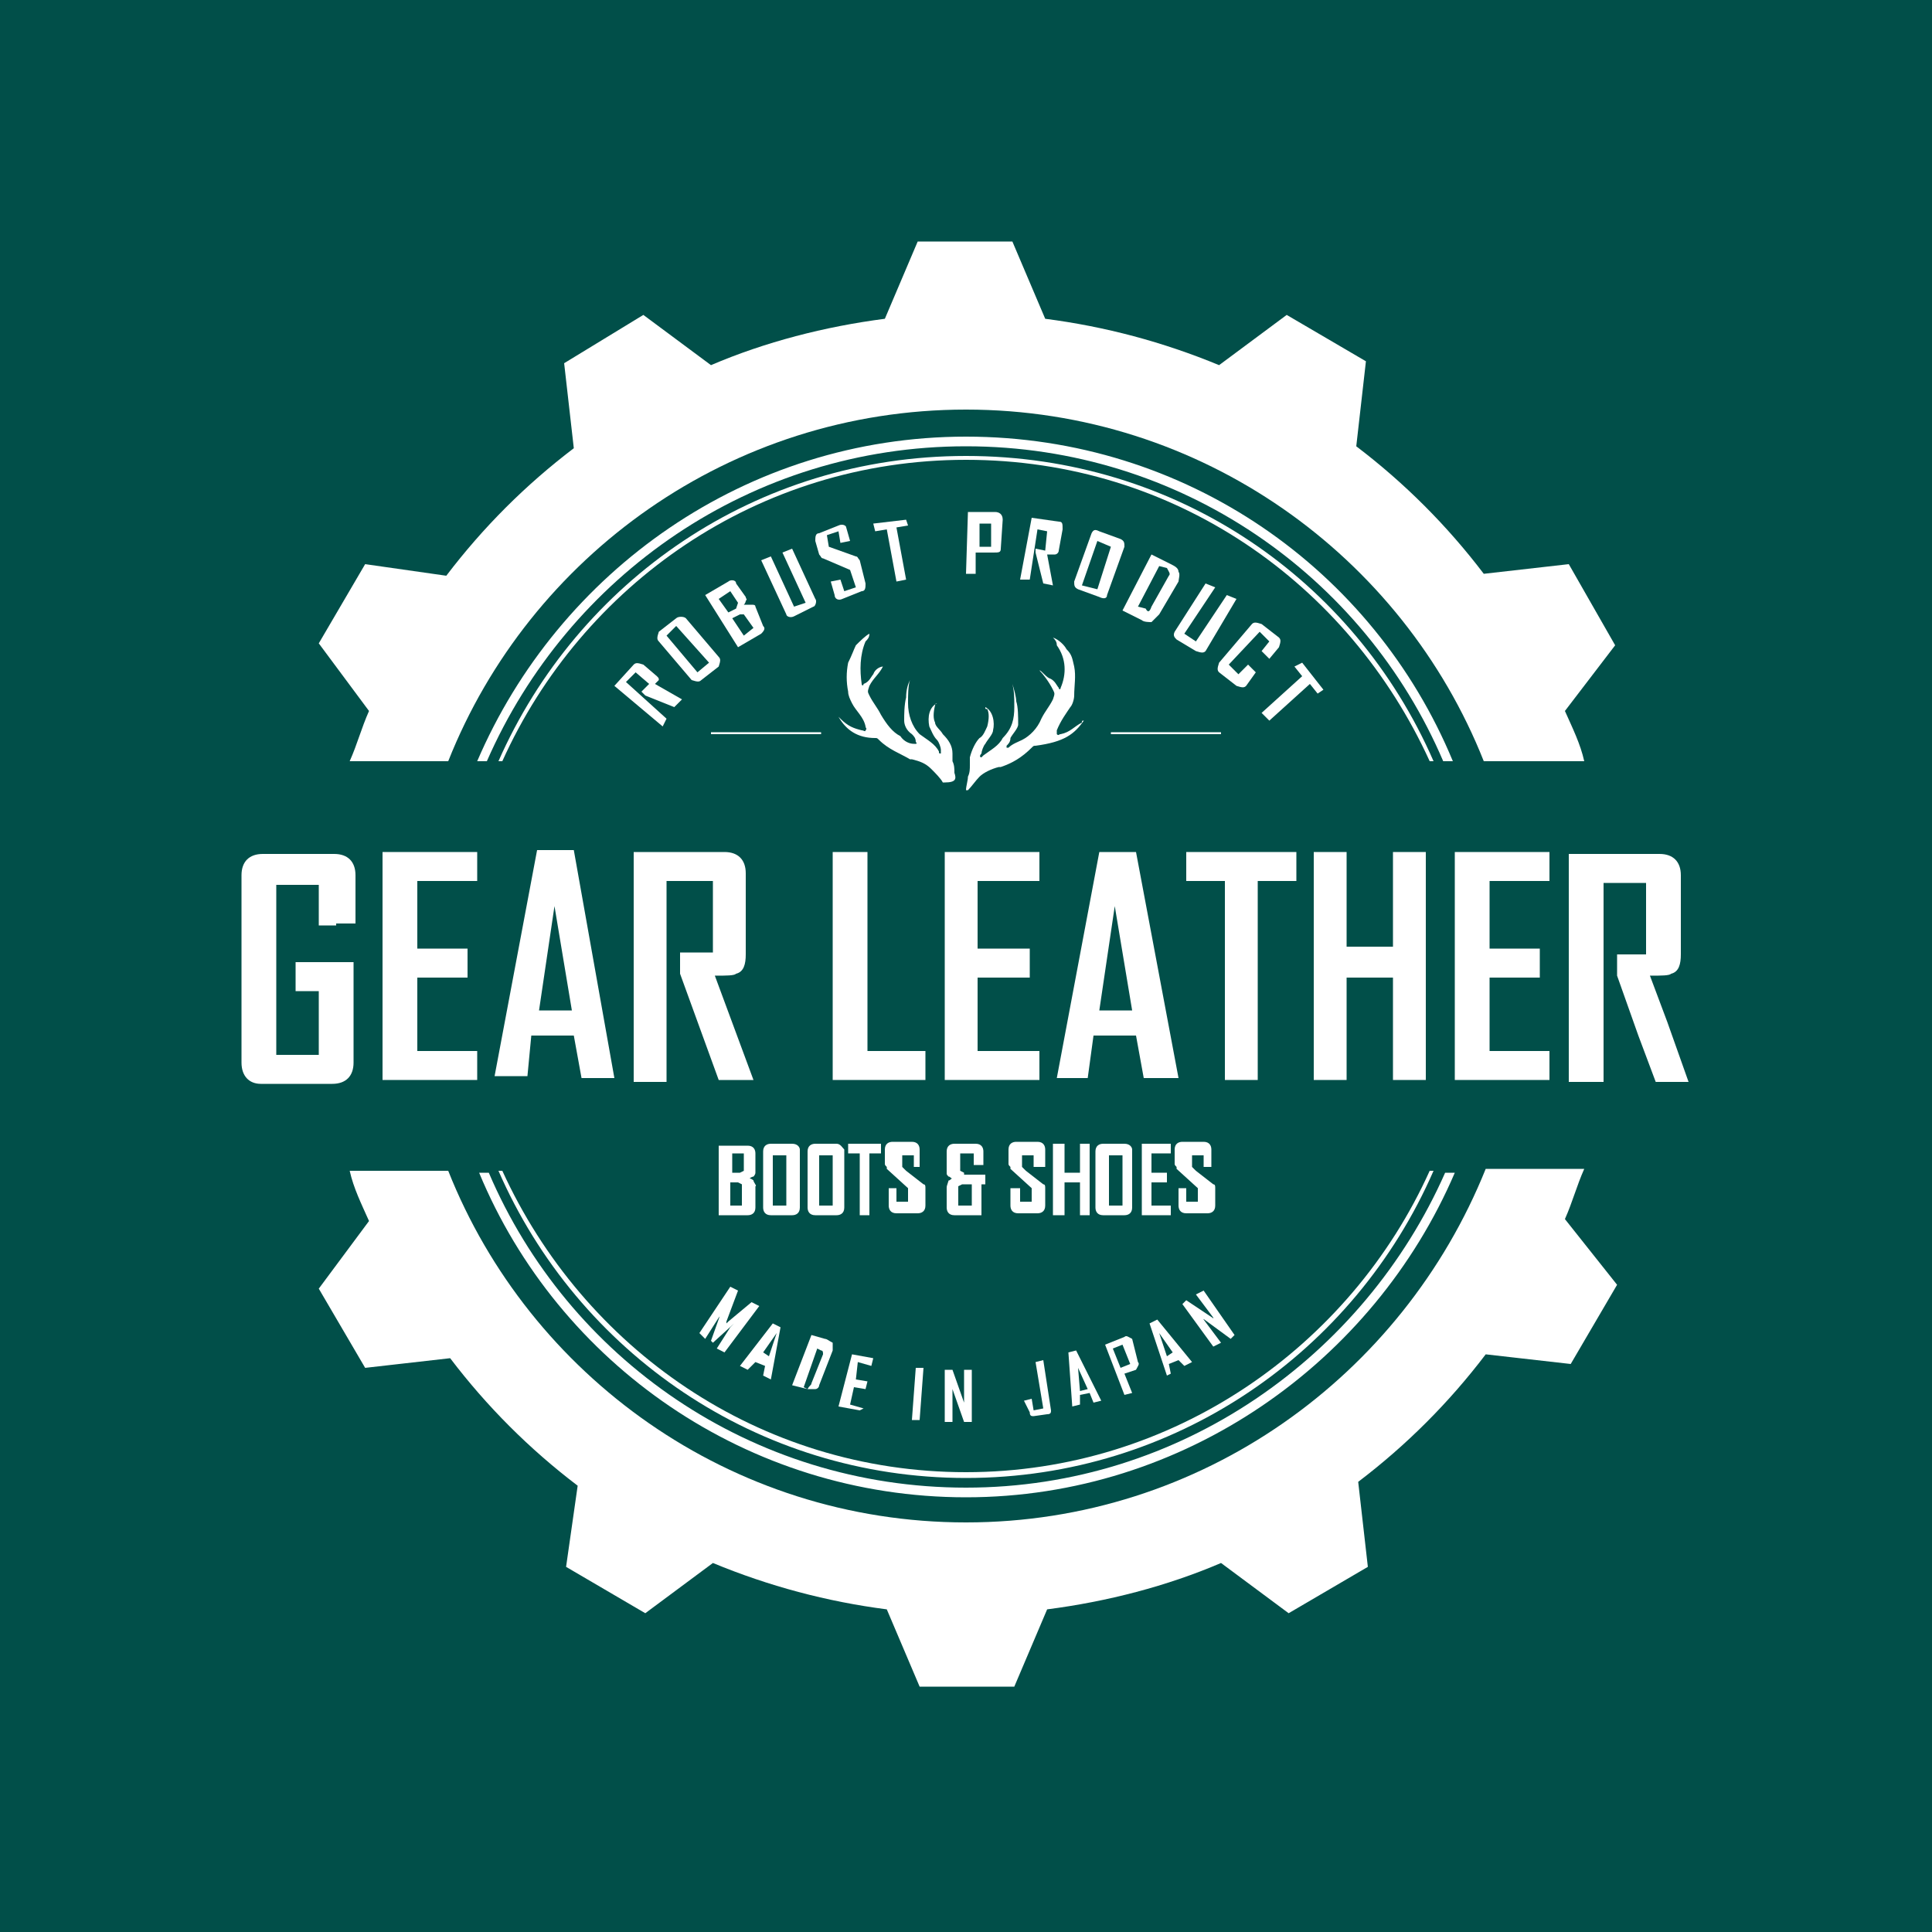
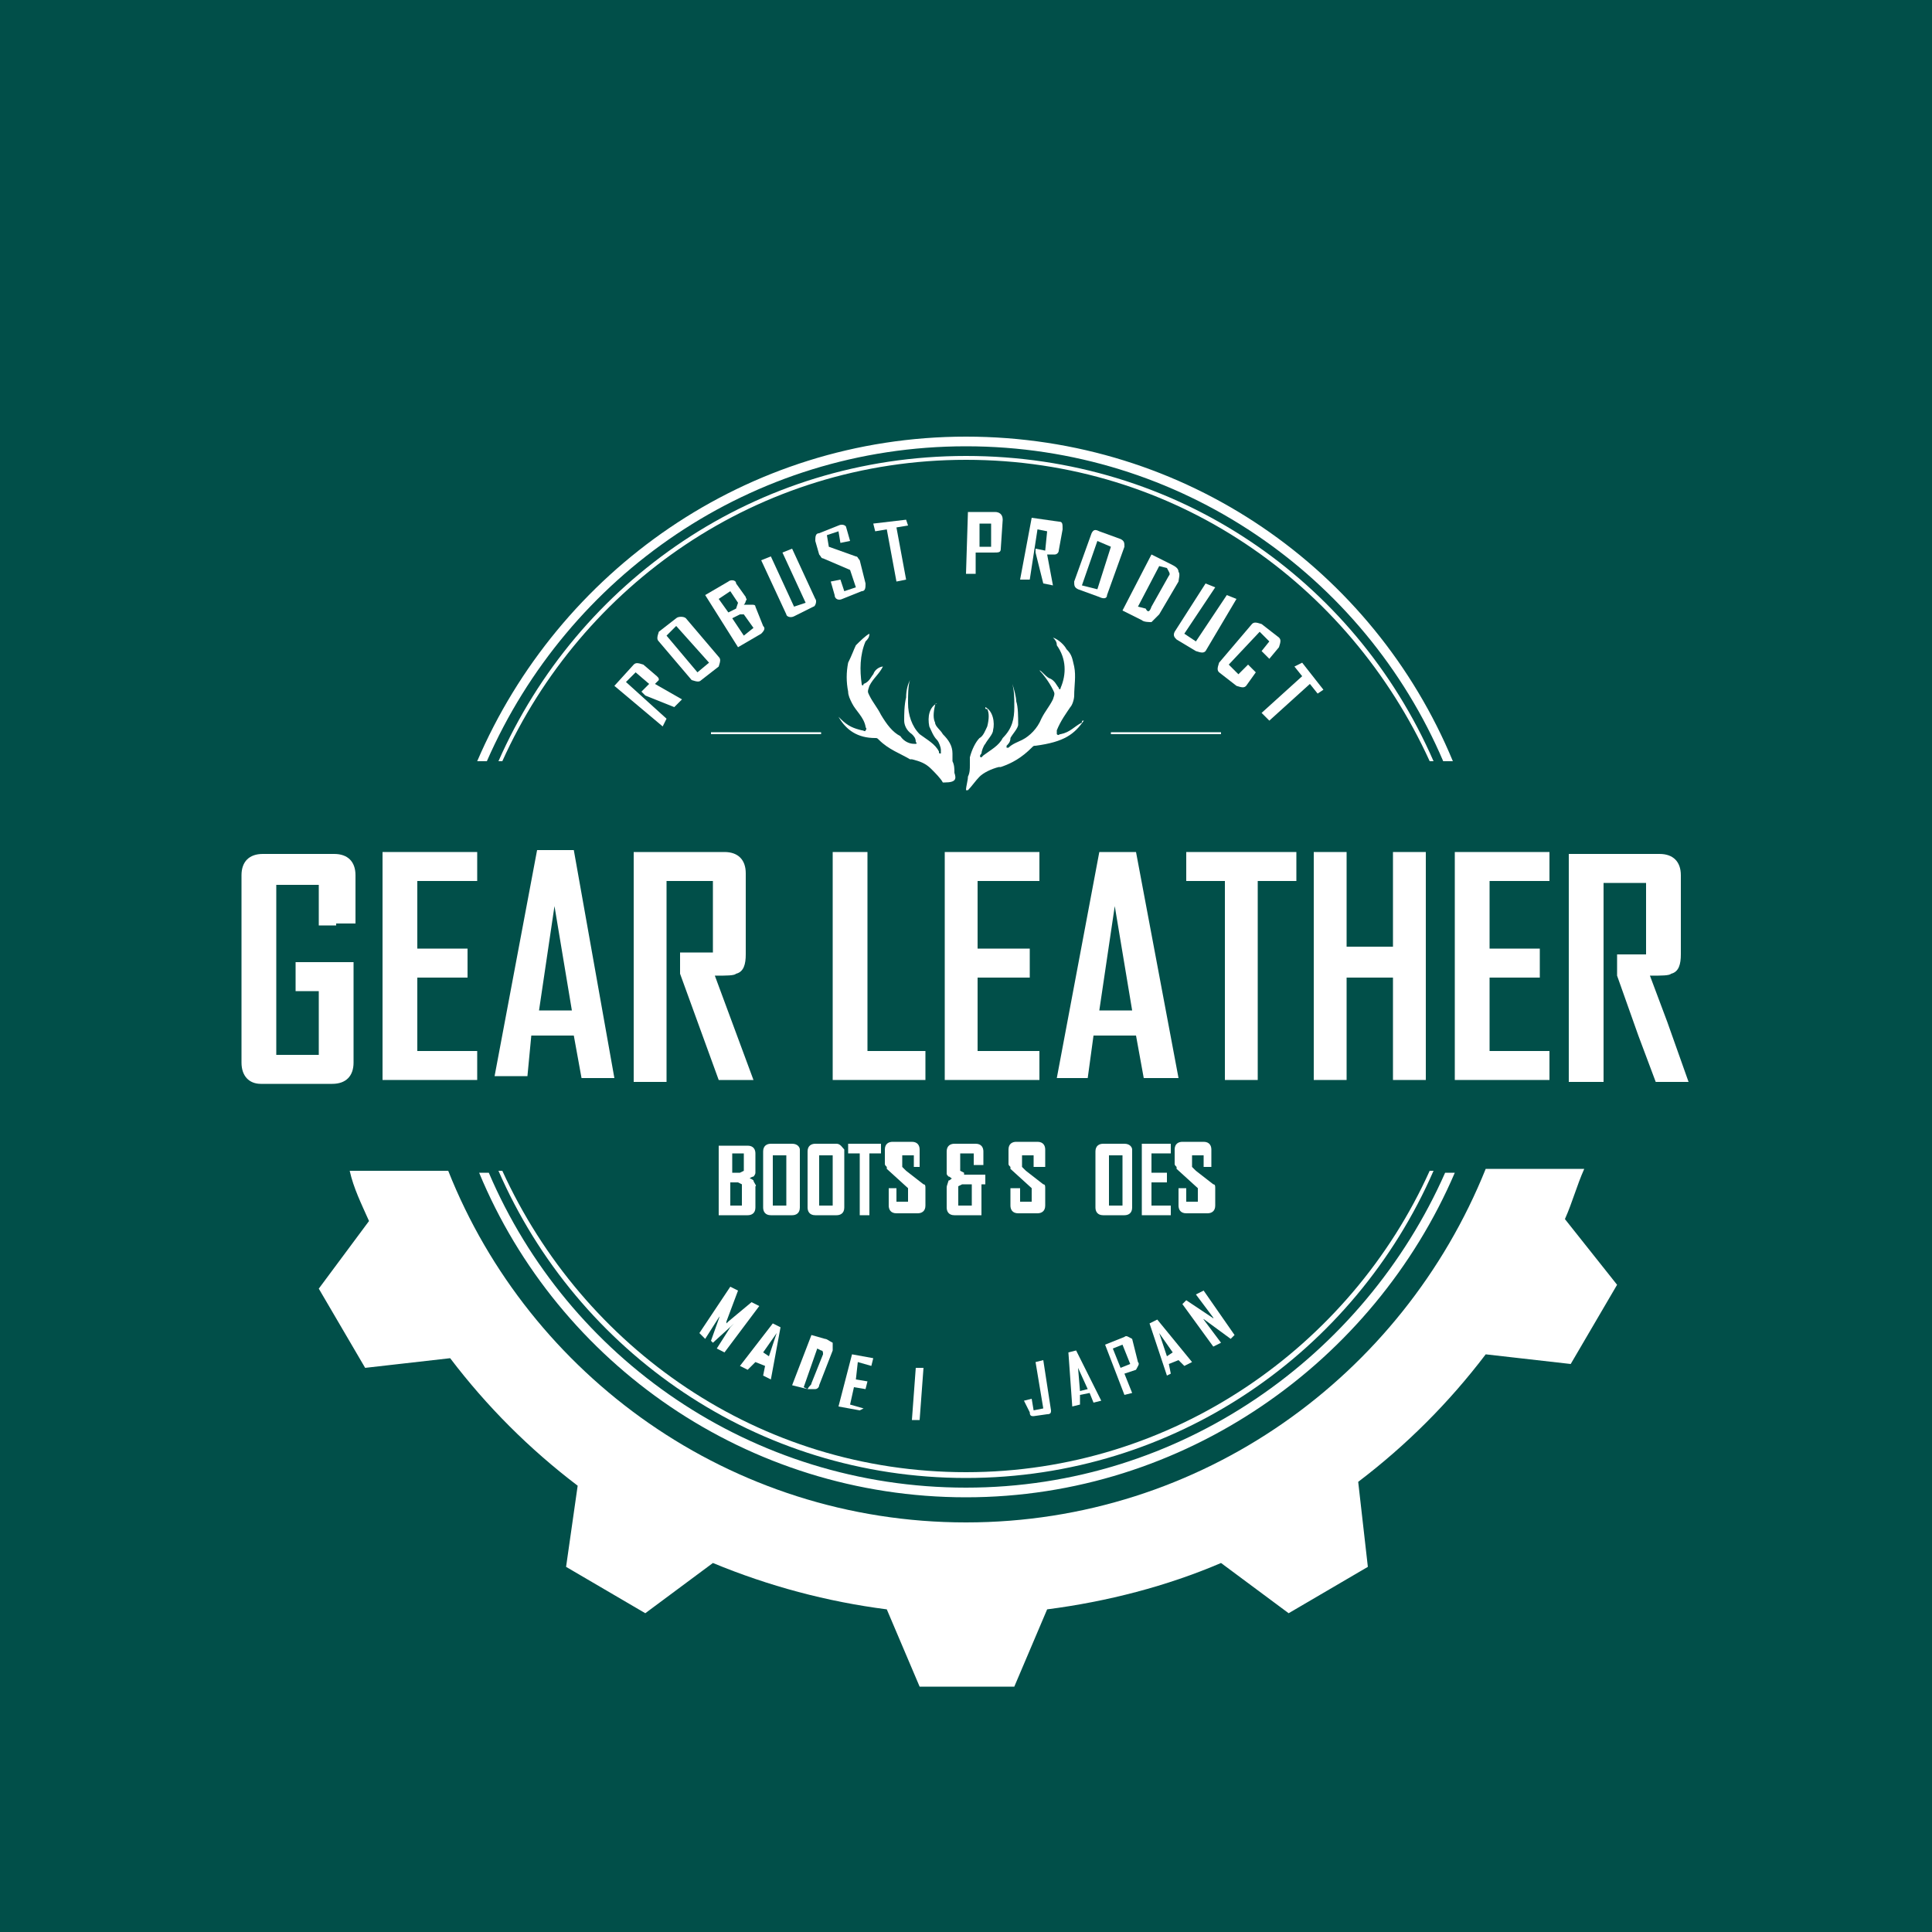
<svg xmlns="http://www.w3.org/2000/svg" version="1.1" id="レイヤー_1" x="0px" y="0px" viewBox="0 0 100 100" style="enable-background:new 0 0 100 100;" xml:space="preserve">
  <style type="text/css">
	.st0{fill:#014F49;}
	.st1{fill:#FFFFFF;}
</style>
  <rect class="st0" width="100" height="100" />
  <g>
    <g>
      <g>
        <path class="st1" d="M35.3,36.2l-0.4,0.4L33.4,36l-0.2-0.2l0.4-0.4l-0.7-0.6l-0.5,0.5l2.1,1.9l-0.2,0.4l-2.5-2.1l1-1.1     c0.1-0.1,0.2-0.1,0.5,0L34,35c0.1,0.1,0.1,0.1,0.1,0.2c0,0-0.1,0.1-0.2,0.2L35.3,36.2z" />
        <path class="st1" d="M37.2,34c0.1,0.1,0.1,0.2,0,0.5l-0.9,0.7c-0.1,0.1-0.2,0.1-0.5,0l-1.7-2c-0.1-0.1-0.1-0.2,0-0.5l0.9-0.7     c0.1-0.1,0.4-0.1,0.5,0L37.2,34z M36.7,34.3L35,32.4l-0.5,0.5l1.6,1.9L36.7,34.3z" />
        <path class="st1" d="M39.5,32.4c0.1,0.1,0.1,0.2-0.1,0.4l-1.2,0.7l-1.7-2.7l1.2-0.7c0.1-0.1,0.4-0.1,0.4,0.1l0.5,0.7     c0,0.1,0.1,0.1,0,0.2c0,0,0,0.1-0.1,0.2c0.2,0,0.4,0,0.4,0c0.1,0,0.2,0,0.2,0.1L39.5,32.4z M38.2,31.2l-0.4-0.6l-0.6,0.4l0.5,0.7     l0.4-0.2L38.2,31.2z M39,32.5l-0.5-0.7h-0.2L37.9,32l0.6,0.9L39,32.5z" />
        <path class="st1" d="M42.2,31c0.1,0.1,0,0.4-0.1,0.4l-1,0.5c-0.2,0.1-0.4,0-0.4-0.1L39.4,29l0.5-0.2l1.2,2.6l0.6-0.2l-1.2-2.6     l0.5-0.2L42.2,31z" />
        <path class="st1" d="M44.8,30.2c0,0.2,0,0.4-0.2,0.4l-1,0.4c-0.2,0.1-0.4,0-0.4-0.2l-0.2-0.7l0.5-0.1l0.2,0.6l0.6-0.2L44,29.5     l-1.4-0.6c-0.1,0-0.1-0.1-0.2-0.2l-0.2-0.7c0-0.2,0-0.4,0.2-0.4l1-0.4c0.2-0.1,0.4,0,0.4,0.1L44,28l-0.5,0.1l-0.1-0.6l-0.6,0.2     l0.1,0.6l1.4,0.5c0.1,0,0.1,0.1,0.2,0.2L44.8,30.2z" />
        <path class="st1" d="M47,27.2l-0.6,0.1l0.5,2.7l-0.5,0.1l-0.5-2.7l-0.6,0.1l-0.1-0.4l1.7-0.2L47,27.2z" />
        <path class="st1" d="M51.8,28.4c0,0.2-0.1,0.2-0.4,0.2h-0.9v1.1H50l0.1-3.2h1.4c0.2,0,0.4,0.1,0.4,0.4L51.8,28.4z M51.3,28.3     v-1.2h-0.6v1.2H51.3z" />
        <path class="st1" d="M54.5,30.3L54,30.2l-0.4-1.6v-0.2l0.5,0.1l0.1-1l-0.5-0.1L53.3,30h-0.5l0.6-3.2l1.4,0.2     c0.2,0,0.2,0.1,0.2,0.4l-0.2,1.1c0,0.1-0.1,0.2-0.2,0.2c0,0-0.1,0-0.4,0L54.5,30.3z" />
        <path class="st1" d="M57.3,30.8c0,0.2-0.2,0.2-0.4,0.1l-1.1-0.4c-0.2-0.1-0.2-0.2-0.2-0.4l0.9-2.5c0.1-0.2,0.2-0.2,0.4-0.1     l1.1,0.4c0.2,0.1,0.2,0.2,0.2,0.4L57.3,30.8z M56.8,30.5l0.7-2.2L56.8,28L56,30.3L56.8,30.5z" />
        <path class="st1" d="M60,31.8c-0.1,0.1-0.2,0.2-0.4,0.4c-0.1,0-0.4,0-0.5-0.1l-1-0.5l1.5-2.9l1,0.5c0.2,0.1,0.4,0.2,0.4,0.4     c0.1,0.1,0,0.4,0,0.5L60,31.8z M59.6,31.4l0.9-1.6c0.1-0.1,0-0.2-0.1-0.4L60,29.3l-1.1,2.1l0.4,0.1     C59.4,31.7,59.5,31.7,59.6,31.4z" />
        <path class="st1" d="M62.4,33.7c-0.1,0.1-0.2,0.1-0.5,0l-1-0.6c-0.1-0.1-0.2-0.2-0.1-0.4l1.6-2.5l0.5,0.2l-1.6,2.4l0.6,0.4     l1.6-2.4L64,31L62.4,33.7z" />
        <path class="st1" d="M64.5,35.5c-0.1,0.1-0.2,0.1-0.5,0l-0.9-0.7c-0.1-0.1-0.1-0.2,0-0.5l1.7-2c0.1-0.1,0.2-0.1,0.5,0l0.9,0.7     c0.1,0.1,0.1,0.2,0,0.5l-0.5,0.6l-0.4-0.4l0.4-0.5l-0.5-0.5l-1.6,1.7l0.5,0.5l0.5-0.5l0.4,0.4L64.5,35.5z" />
        <path class="st1" d="M68.2,35.9l-0.4-0.5l-2.1,1.9l-0.4-0.4l2.1-1.9l-0.4-0.5l0.4-0.2l1.1,1.4L68.2,35.9z" />
      </g>
    </g>
    <g>
      <g>
        <path class="st1" d="M37.5,70l-0.4-0.2l0.7-1.1c0,0,0.1-0.1,0.2-0.2l-1.1,1l-0.1-0.1l0.5-1.4c0,0.1-0.1,0.2-0.1,0.2l-0.7,1.1     L36.2,69l1.6-2.4l0.4,0.2l-0.6,1.6c0,0,0,0,0,0.1c0,0,0,0,0.1-0.1l1.2-1l0.4,0.2L37.5,70z" />
        <path class="st1" d="M39.9,71.4l-0.4-0.2l0.1-0.5l-0.5-0.2l-0.4,0.4l-0.4-0.2l0,0l1.7-2.2l0.4,0.2L39.9,71.4z M39.8,70.2l0.4-1.2     l-0.7,1L39.8,70.2z" />
        <path class="st1" d="M42.4,71.7c0,0.1-0.1,0.2-0.2,0.2c-0.1,0-0.2,0-0.4,0L41,71.7l1-2.6l0.7,0.2c0.1,0,0.2,0.1,0.4,0.2     c0,0.1,0,0.2,0,0.4L42.4,71.7z M42,71.6l0.6-1.5c0-0.1,0-0.2-0.1-0.2l-0.2-0.1l-0.7,2l0.2,0.1C41.9,71.7,42,71.7,42,71.6z" />
        <path class="st1" d="M44.5,73l-1.1-0.2l0.7-2.7l1.1,0.2l-0.1,0.4l-0.7-0.2l-0.1,0.9l0.6,0.1l-0.1,0.4l-0.6-0.1l-0.2,0.9l0.7,0.2     L44.5,73z" />
        <path class="st1" d="M47.6,73.5h-0.4l0.2-2.7h0.4L47.6,73.5z" />
-         <path class="st1" d="M50.3,73.6h-0.4l-0.6-1.7c0,0.1,0,0.1,0,0.2v1.5h-0.4v-2.7h0.4l0.6,1.7c0-0.1,0-0.1,0-0.2v-1.5h0.4V73.6z" />
        <path class="st1" d="M54.4,73c0,0.1,0,0.2-0.2,0.2l-0.7,0.1c-0.1,0-0.2,0-0.2-0.2L53,72.5l0.4-0.1l0.1,0.6l0.5-0.1l-0.4-2.4     l0.4-0.1L54.4,73z" />
        <path class="st1" d="M57,72.5l-0.4,0.1l-0.2-0.5l-0.5,0.1v0.5l-0.4,0.1l0,0L55.3,70l0.4-0.1L57,72.5z M56.3,71.9l-0.5-1.1     l0.1,1.2L56.3,71.9z" />
        <path class="st1" d="M58.9,70.5c0.1,0.1,0,0.2-0.1,0.4l-0.6,0.2l0.4,1l-0.4,0.1l-1-2.6l1-0.4c0.1-0.1,0.2,0,0.4,0.1L58.9,70.5z      M58.5,70.6l-0.4-1l-0.5,0.2l0.4,1L58.5,70.6z" />
        <path class="st1" d="M61.7,70.5l-0.4,0.2L61,70.4l-0.5,0.2l0.1,0.5l-0.2,0.1l0,0l-0.9-2.7l0.4-0.2L61.7,70.5z M60.7,70L60,69     l0.4,1.2L60.7,70z" />
        <path class="st1" d="M63.9,69.1l-0.2,0.2l-1.5-1.1c0.1,0,0.1,0.1,0.1,0.1l0.9,1.2l-0.4,0.2l-1.6-2.2l0.2-0.2l1.5,1     c-0.1,0-0.1-0.1-0.1-0.1L61.9,67l0.4-0.2L63.9,69.1z" />
      </g>
    </g>
    <g>
      <path class="st1" d="M81,63.1c0.4-0.9,0.6-1.7,1-2.6h-5.1C72.6,71.2,62.2,78.8,50,78.8s-22.6-7.6-26.8-18.2h-5.1    c0.2,0.9,0.6,1.7,1,2.6l-2.6,3.5l2.4,4.1l4.4-0.5c1.9,2.5,4.1,4.7,6.6,6.6l-0.6,4.2l4.1,2.4l3.5-2.6c2.9,1.2,5.9,2,9,2.4l1.7,4    h4.9l1.7-4c3.1-0.4,6.2-1.2,9-2.4l3.5,2.6l4.1-2.4l-0.5-4.4c2.5-1.9,4.7-4.1,6.6-6.6l4.4,0.5l2.4-4.1L81,63.1z" />
-       <path class="st1" d="M83.6,33.4l-2.4-4.2l-4.4,0.5c-1.9-2.5-4.1-4.7-6.6-6.6l0.5-4.4l-4.1-2.4l-3.5,2.6c-2.9-1.2-5.9-2-9-2.4    l-1.7-4h-4.9l-1.7,4c-3.1,0.4-6.2,1.2-9,2.4l-3.5-2.6l-4.1,2.5l0.5,4.4c-2.5,1.9-4.7,4.1-6.6,6.6l-4.2-0.6l-2.4,4.1l2.6,3.5    c-0.4,0.9-0.6,1.7-1,2.6h5.1C27.4,28.8,37.8,21.2,50,21.2s22.6,7.6,26.8,18.2H82c-0.2-0.9-0.6-1.7-1-2.6L83.6,33.4z" />
      <path class="st1" d="M50,23.1c11.1,0,20.6,6.7,24.7,16.3h0.5C71.1,29.5,61.4,22.6,50,22.6s-21.1,7-25.3,16.8h0.5    C29.4,29.8,38.9,23.1,50,23.1z" />
      <path class="st1" d="M50,77c-11.1,0-20.6-6.7-24.7-16.3h-0.5c4.1,9.9,13.9,16.8,25.2,16.8s21.1-7,25.3-16.8h-0.5    C70.6,70.2,61.1,77,50,77z" />
      <path class="st1" d="M50,23.6c-10.9,0-20.1,6.5-24.2,15.8h0.2c4.1-9.1,13.2-15.6,24-15.6s19.8,6.4,24,15.6h0.2    C70.1,30,60.9,23.6,50,23.6z" />
      <path class="st1" d="M50,76.2c-10.7,0-19.8-6.4-24-15.6h-0.2C29.9,70,39.2,76.5,50,76.5S70.1,70,74.2,60.6H74    C69.9,69.7,60.7,76.2,50,76.2z" />
    </g>
    <g>
      <path class="st1" d="M56.1,37.3c-0.1,0-0.1,0-0.1,0.1c-0.4,0.2-0.6,0.5-1.1,0.6c-0.1,0-0.1,0.1-0.2,0c0,0,0-0.1,0-0.2    c0.2-0.5,0.5-0.9,0.7-1.2c0.1-0.1,0.2-0.4,0.2-0.6c0-0.5,0.1-1,0-1.5c-0.1-0.4-0.1-0.6-0.4-0.9c-0.1-0.2-0.4-0.5-0.7-0.6    c0.1,0.1,0.2,0.2,0.2,0.4c0.5,0.7,0.5,1.5,0.2,2.2c0,0.1-0.1,0.1-0.1,0c-0.1-0.1-0.2-0.4-0.5-0.5c-0.2-0.1-0.4-0.4-0.5-0.4    c0.2,0.2,0.5,0.6,0.7,1c0.1,0.2,0.1,0.2,0,0.5c-0.2,0.4-0.4,0.6-0.6,1c-0.2,0.5-0.6,0.9-1,1.1c-0.2,0.1-0.5,0.2-0.7,0.4h-0.1v-0.1    c0.1-0.1,0.2-0.2,0.2-0.4c0.1-0.2,0.4-0.5,0.4-0.7c0-0.4,0-0.9-0.1-1.2c0-0.2-0.1-0.6-0.2-0.9c0.1,0.4,0.1,0.7,0.1,1.2    c0,0.6-0.1,1.1-0.6,1.6c-0.2,0.4-0.6,0.6-1,0.9l-0.1,0.1c-0.1,0-0.1-0.1,0-0.2c0-0.1,0.1-0.4,0.2-0.5c0.1-0.2,0.4-0.5,0.4-0.7    c0.1-0.4,0-1-0.4-1.2c0,0.1,0,0.1,0.1,0.1c0.1,0.2,0.1,0.5,0,0.9c-0.1,0.2-0.2,0.5-0.4,0.6c-0.2,0.2-0.4,0.6-0.5,1    c0,0.1,0,0.2,0,0.4c0,0.2,0,0.4-0.1,0.6c0,0.2-0.1,0.5-0.1,0.7c0,0,0,0,0.1,0c0.2-0.2,0.4-0.5,0.6-0.7c0.2-0.2,0.6-0.4,1-0.5h0.1    c0.6-0.2,1.1-0.5,1.6-1c0.1-0.1,0.1-0.1,0.2-0.1C55.1,38.4,55.6,38,56.1,37.3L56.1,37.3z" />
      <path class="st1" d="M49.4,40c0-0.2,0-0.4-0.1-0.6c0-0.1,0-0.2,0-0.4c0-0.4-0.2-0.7-0.5-1c-0.1-0.2-0.4-0.4-0.4-0.6    c-0.1-0.2-0.1-0.5,0-0.9c0,0,0-0.1,0.1-0.1c-0.4,0.2-0.5,0.7-0.4,1.2c0.1,0.2,0.2,0.5,0.4,0.7c0.1,0.1,0.2,0.4,0.2,0.5    c0,0.1,0,0.2,0,0.2c-0.1,0-0.1,0-0.1-0.1c-0.2-0.4-0.6-0.6-1-0.9c-0.4-0.4-0.6-1-0.6-1.6c0-0.4,0-0.9,0.1-1.2    c-0.1,0.2-0.2,0.5-0.2,0.9c-0.1,0.4-0.1,0.9-0.1,1.2c0,0.2,0.1,0.5,0.4,0.7c0.1,0.1,0.2,0.2,0.2,0.4c0,0,0.1,0.1,0,0.1h-0.1    c-0.2,0-0.5-0.1-0.7-0.4c-0.4-0.2-0.7-0.6-1-1.1c-0.2-0.4-0.4-0.6-0.6-1c-0.1-0.2-0.1-0.2,0-0.5c0.2-0.4,0.5-0.6,0.7-1    c-0.1,0-0.4,0.1-0.5,0.4c-0.1,0.1-0.2,0.4-0.5,0.5c0,0.1-0.1,0.1-0.1,0c-0.1-0.7-0.1-1.5,0.2-2.2c0.1-0.1,0.2-0.2,0.2-0.4    c-0.2,0.1-0.5,0.4-0.7,0.6c-0.1,0.2-0.2,0.5-0.4,0.9c-0.1,0.5-0.1,1,0,1.5c0,0.2,0.1,0.4,0.2,0.6c0.2,0.4,0.6,0.7,0.7,1.2    c0,0.1,0.1,0.1,0,0.2c0,0.1-0.1,0-0.2,0c-0.4-0.1-0.7-0.2-1.1-0.6l-0.1-0.1l0,0c0.4,0.7,1,1.1,1.9,1.1c0.1,0,0.1,0,0.2,0.1    c0.5,0.5,1.1,0.7,1.6,1h0.1c0.4,0.1,0.7,0.2,1,0.5c0.2,0.2,0.5,0.5,0.6,0.7c0,0,0,0,0.1,0C49.5,40.5,49.5,40.3,49.4,40z" />
      <rect x="57.5" y="37.9" class="st1" width="5.7" height="0.1" />
      <rect x="36.8" y="37.9" class="st1" width="5.7" height="0.1" />
    </g>
    <g>
      <path class="st1" d="M17.4,47.8h1v-2.5c0-0.7-0.4-1.1-1.1-1.1h-0.5h-3.2c-0.7,0-1.1,0.4-1.1,1.1v2.4v4.9v2.4c0,0.7,0.4,1.1,1,1.1    h3.2h0.5c0.7,0,1.1-0.4,1.1-1.1v-5.2h-1h-1h-1v1.5h1h0.2v3v0.2v0.1h-2.2v-1.2V47v-1.2h2.2l0,0V46v1.9h0.9V47.8z" />
      <polygon class="st1" points="24.2,54.4 23.9,54.4 23.4,54.4 22.9,54.4 21.6,54.4 21.6,50.6 22.7,50.6 23.1,50.6 23.6,50.6     23.8,50.6 24.2,50.6 24.2,49.1 23.8,49.1 23.6,49.1 23.1,49.1 22.7,49.1 21.6,49.1 21.6,45.6 22.9,45.6 23.4,45.6 23.9,45.6     24.2,45.6 24.7,45.6 24.7,44.1 24.4,44.1 24.2,44.1 23.8,44.1 23.3,44.1 21.8,44.1 19.8,44.1 19.8,55.9 21.8,55.9 23.3,55.9     23.8,55.9 24.3,55.9 24.4,55.9 24.7,55.9 24.7,54.4   " />
      <path class="st1" d="M27.5,53.6h2.2l0.4,2.2h1.7L29.7,44h-1.9l-2.2,11.7l0,0h1.7L27.5,53.6z M28.7,46.9l0.9,5.4h-1.7L28.7,46.9z" />
      <path class="st1" d="M34.7,45.6h2.2v3.7h-1.7v1.1l2,5.5H39l-2-5.4c0.6,0,1,0,1.1-0.1c0.4-0.1,0.5-0.5,0.5-1v-4.2    c0-0.7-0.4-1.1-1.1-1.1h-4.7V56h1.7V45.6H34.7z" />
      <polygon class="st1" points="47.9,54.4 44.9,54.4 44.9,44.1 43.1,44.1 43.1,55.9 47.9,55.9   " />
      <polygon class="st1" points="53.8,54.4 50.6,54.4 50.6,50.6 53.3,50.6 53.3,49.1 50.6,49.1 50.6,45.6 53.8,45.6 53.8,44.1     48.9,44.1 48.9,55.9 53.8,55.9   " />
      <path class="st1" d="M56.6,53.6h2.2l0.4,2.2H61l-2.2-11.7h-1.9l-2.2,11.7l0,0h1.6L56.6,53.6z M57.7,46.9l0.9,5.4h-1.7L57.7,46.9z" />
      <polygon class="st1" points="63.4,55.9 65.1,55.9 65.1,45.6 67.1,45.6 67.1,44.1 61.4,44.1 61.4,45.6 63.4,45.6   " />
      <polygon class="st1" points="69.7,50.6 72.1,50.6 72.1,55.9 73.8,55.9 73.8,44.1 72.1,44.1 72.1,49 69.7,49 69.7,44.1 68,44.1     68,55.9 69.7,55.9   " />
      <polygon class="st1" points="78.5,54.4 77.1,54.4 77.1,54.3 77.1,50.6 77.3,50.6 78.8,50.6 79.7,50.6 79.7,49.1 78.8,49.1     77.3,49.1 77.1,49.1 77.1,45.8 77.1,45.6 78.6,45.6 80.2,45.6 80.2,44.1 78.2,44.1 76.7,44.1 76.2,44.1 75.8,44.1 75.6,44.1     75.3,44.1 75.3,55.9 75.6,55.9 75.7,55.9 76.2,55.9 76.7,55.9 78.2,55.9 80.2,55.9 80.2,54.4   " />
      <path class="st1" d="M86.3,52.9l-0.9-2.4c0.6,0,1,0,1.1-0.1c0.4-0.1,0.5-0.5,0.5-1v-1.9v-2.2c0-0.7-0.4-1.1-1.1-1.1h-3h-1.7V56H83    l0,0v-0.2v-1.5v-8.5v-0.1h0.2h2v1.1v2.6h-1.5v1.1l1.1,3.1l0.9,2.4h1.7L86.3,52.9z" />
    </g>
    <g>
      <path class="st1" d="M39,61.1c0,0-0.1-0.1-0.2-0.1c0.1-0.1,0.2-0.1,0.2-0.1s0.1-0.1,0.1-0.2c0,0,0,0,0-0.1v-0.9    c0-0.2-0.1-0.4-0.4-0.4h-1.5v1.4v2.2h1.5c0.2,0,0.4-0.1,0.4-0.4v-1.1C39.2,61.4,39,61.2,39,61.1z M37.9,59.7h0.6v0.9l0,0l-0.2,0.1    h-0.4v-0.1V59.7z M38.5,62.4h-0.7v-1.2h0.4l0.2,0.1v1.1H38.5z" />
      <path class="st1" d="M41,59.2h-1.1c-0.2,0-0.4,0.1-0.4,0.4v1v1.9c0,0.2,0.1,0.4,0.4,0.4H41c0.2,0,0.4-0.1,0.4-0.4v-2v-1    C41.4,59.4,41.3,59.2,41,59.2z M40.8,62.4H40v-1.7v-0.9h0.7v0.9V62.4z" />
      <path class="st1" d="M43.3,59.2h-1.1c-0.2,0-0.4,0.1-0.4,0.4v1v1.9c0,0.2,0.1,0.4,0.4,0.4h1.1c0.2,0,0.4-0.1,0.4-0.4v-2v-1    C43.6,59.4,43.5,59.2,43.3,59.2z M43.1,62.4h-0.7v-1.7v-0.9h0.7v0.9V62.4z" />
      <polygon class="st1" points="43.9,59.2 43.9,59.7 44.5,59.7 44.5,60.6 44.5,62.9 45,62.9 45,60.6 45,59.7 45.6,59.7 45.6,59.2       " />
      <path class="st1" d="M47.6,60.4v-0.9c0-0.2-0.1-0.4-0.4-0.4h-1c-0.2,0-0.4,0.1-0.4,0.4v0.7c0,0.1,0,0.1,0.1,0.2c0,0,0,0,0,0.1    l1.1,1v0.7h-0.6v-0.7H46v0.9c0,0.2,0.1,0.4,0.4,0.4h1.1c0.2,0,0.4-0.1,0.4-0.4v-0.9c0-0.1,0-0.2-0.1-0.2l-0.9-0.7l-0.2-0.2v-0.6    h0.6v0.6H47.6z" />
      <path class="st1" d="M49.9,60.7l-0.2-0.1l0,0v-0.9h0.7v0.6h0.5v-0.7c0-0.2-0.1-0.4-0.4-0.4h-1.1c-0.2,0-0.4,0.1-0.4,0.4v1    c0,0,0,0,0,0.1s0,0.1,0.1,0.2c0.1,0,0.1,0.1,0.2,0.1c-0.1,0-0.1,0.1-0.2,0.1C49,61.4,49,61.4,49,61.5v1c0,0.2,0.1,0.4,0.4,0.4h1.4    v-1.6H51v-0.5H49.9z M50.3,62.4h-0.7v-1l0.2-0.1h0.5C50.3,61.2,50.3,62.4,50.3,62.4z" />
      <path class="st1" d="M54.1,60.4v-0.9c0-0.2-0.1-0.4-0.4-0.4h-1.1c-0.2,0-0.4,0.1-0.4,0.4v0.7c0,0.1,0,0.1,0.1,0.2c0,0,0,0,0,0.1    l1.1,1v0.7h-0.6v-0.7h-0.5v0.9c0,0.2,0.1,0.4,0.4,0.4h1c0.2,0,0.4-0.1,0.4-0.4v-0.9c0-0.1,0-0.2-0.1-0.2l-0.9-0.7l-0.2-0.2v-0.6    h0.6v0.6H54.1z" />
-       <polygon class="st1" points="55.9,59.2 55.9,60.6 55.9,60.7 55.1,60.7 55.1,60.6 55.1,59.2 54.5,59.2 54.5,60.6 54.5,62.9     55.1,62.9 55.1,61.2 55.9,61.2 55.9,62.9 56.4,62.9 56.4,60.6 56.4,59.2   " />
      <path class="st1" d="M58.2,59.2h-1.1c-0.2,0-0.4,0.1-0.4,0.4v1v1.9c0,0.2,0.1,0.4,0.4,0.4h1.1c0.2,0,0.4-0.1,0.4-0.4v-2v-1    C58.6,59.4,58.5,59.2,58.2,59.2z M58.1,62.4h-0.7v-1.7v-0.9h0.7v0.9V62.4z" />
      <polygon class="st1" points="59.6,62.4 59.6,61.2 60.4,61.2 60.4,60.7 59.6,60.7 59.6,60.6 59.6,59.7 60.6,59.7 60.6,59.2     59.1,59.2 59.1,60.6 59.1,62.9 60.6,62.9 60.6,62.4   " />
      <path class="st1" d="M62.7,60.4v-0.9c0-0.2-0.1-0.4-0.4-0.4h-1.1c-0.2,0-0.4,0.1-0.4,0.4v0.7c0,0.1,0,0.1,0.1,0.2c0,0,0,0,0,0.1    l1.1,1v0.7h-0.6v-0.7H61v0.9c0,0.2,0.1,0.4,0.4,0.4h1.1c0.2,0,0.4-0.1,0.4-0.4v-0.9c0-0.1,0-0.2-0.1-0.2l-0.9-0.7l-0.2-0.2v-0.6    h0.6v0.6H62.7z" />
    </g>
  </g>
</svg>